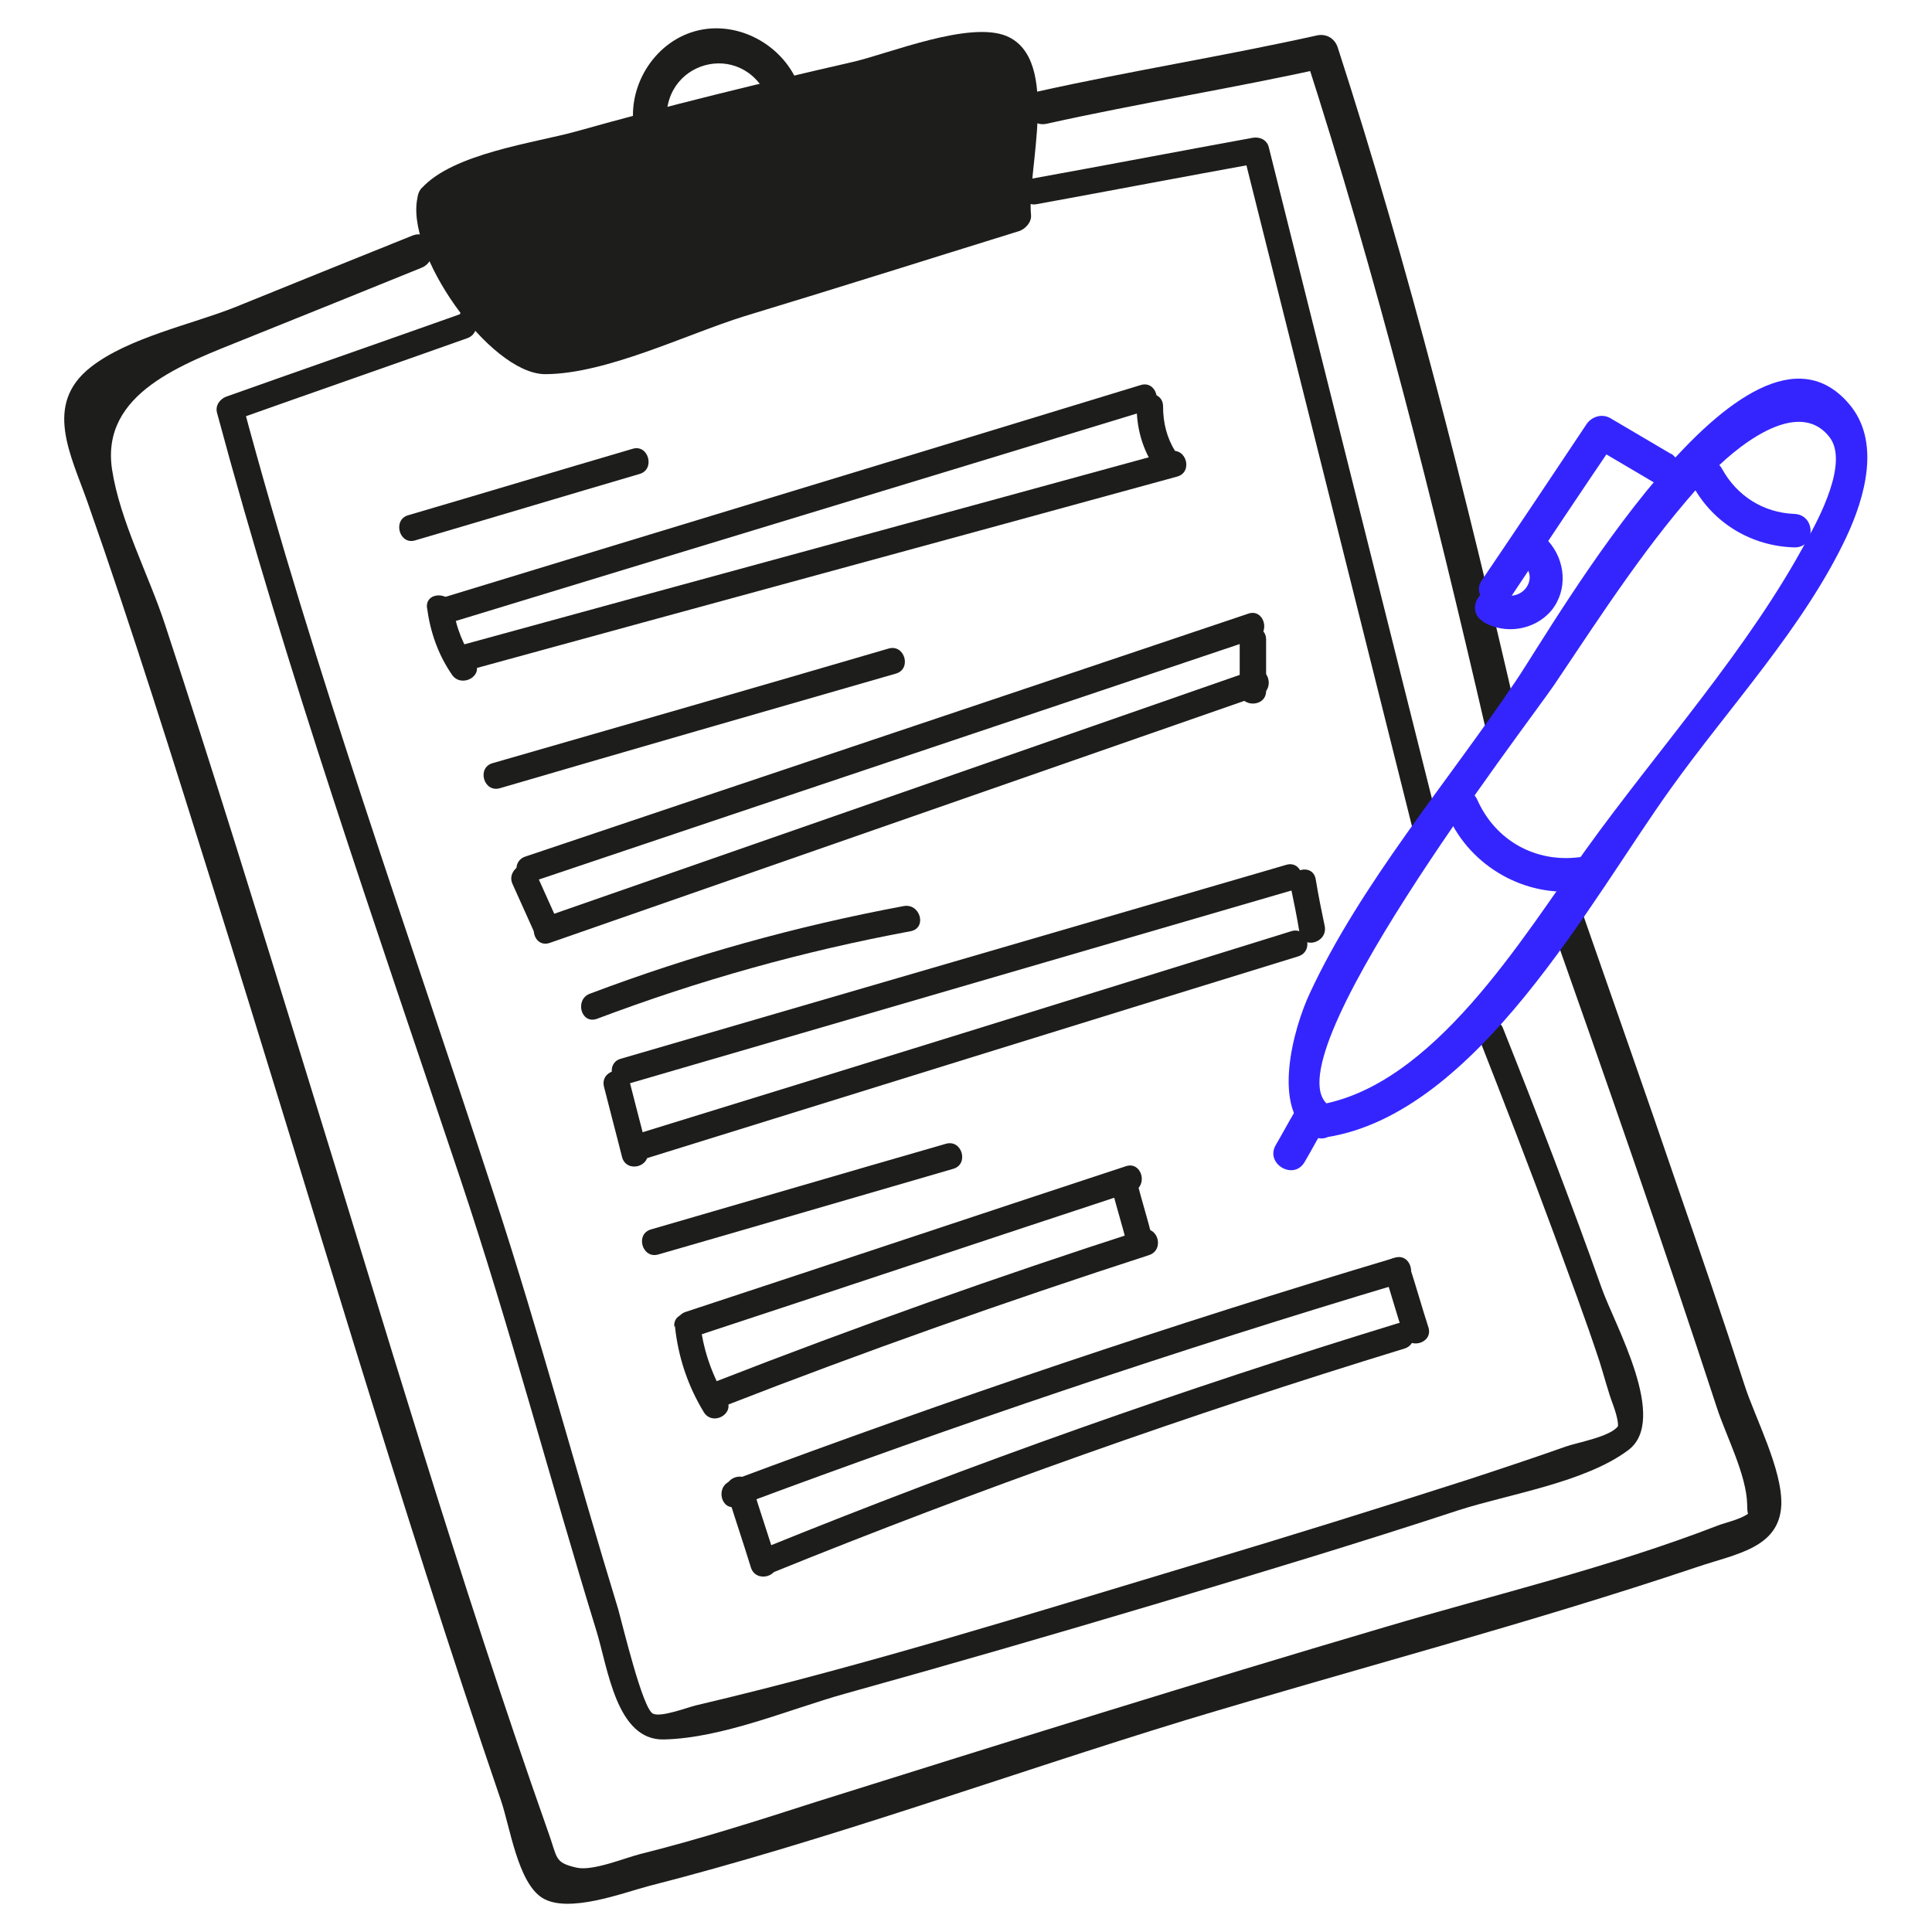
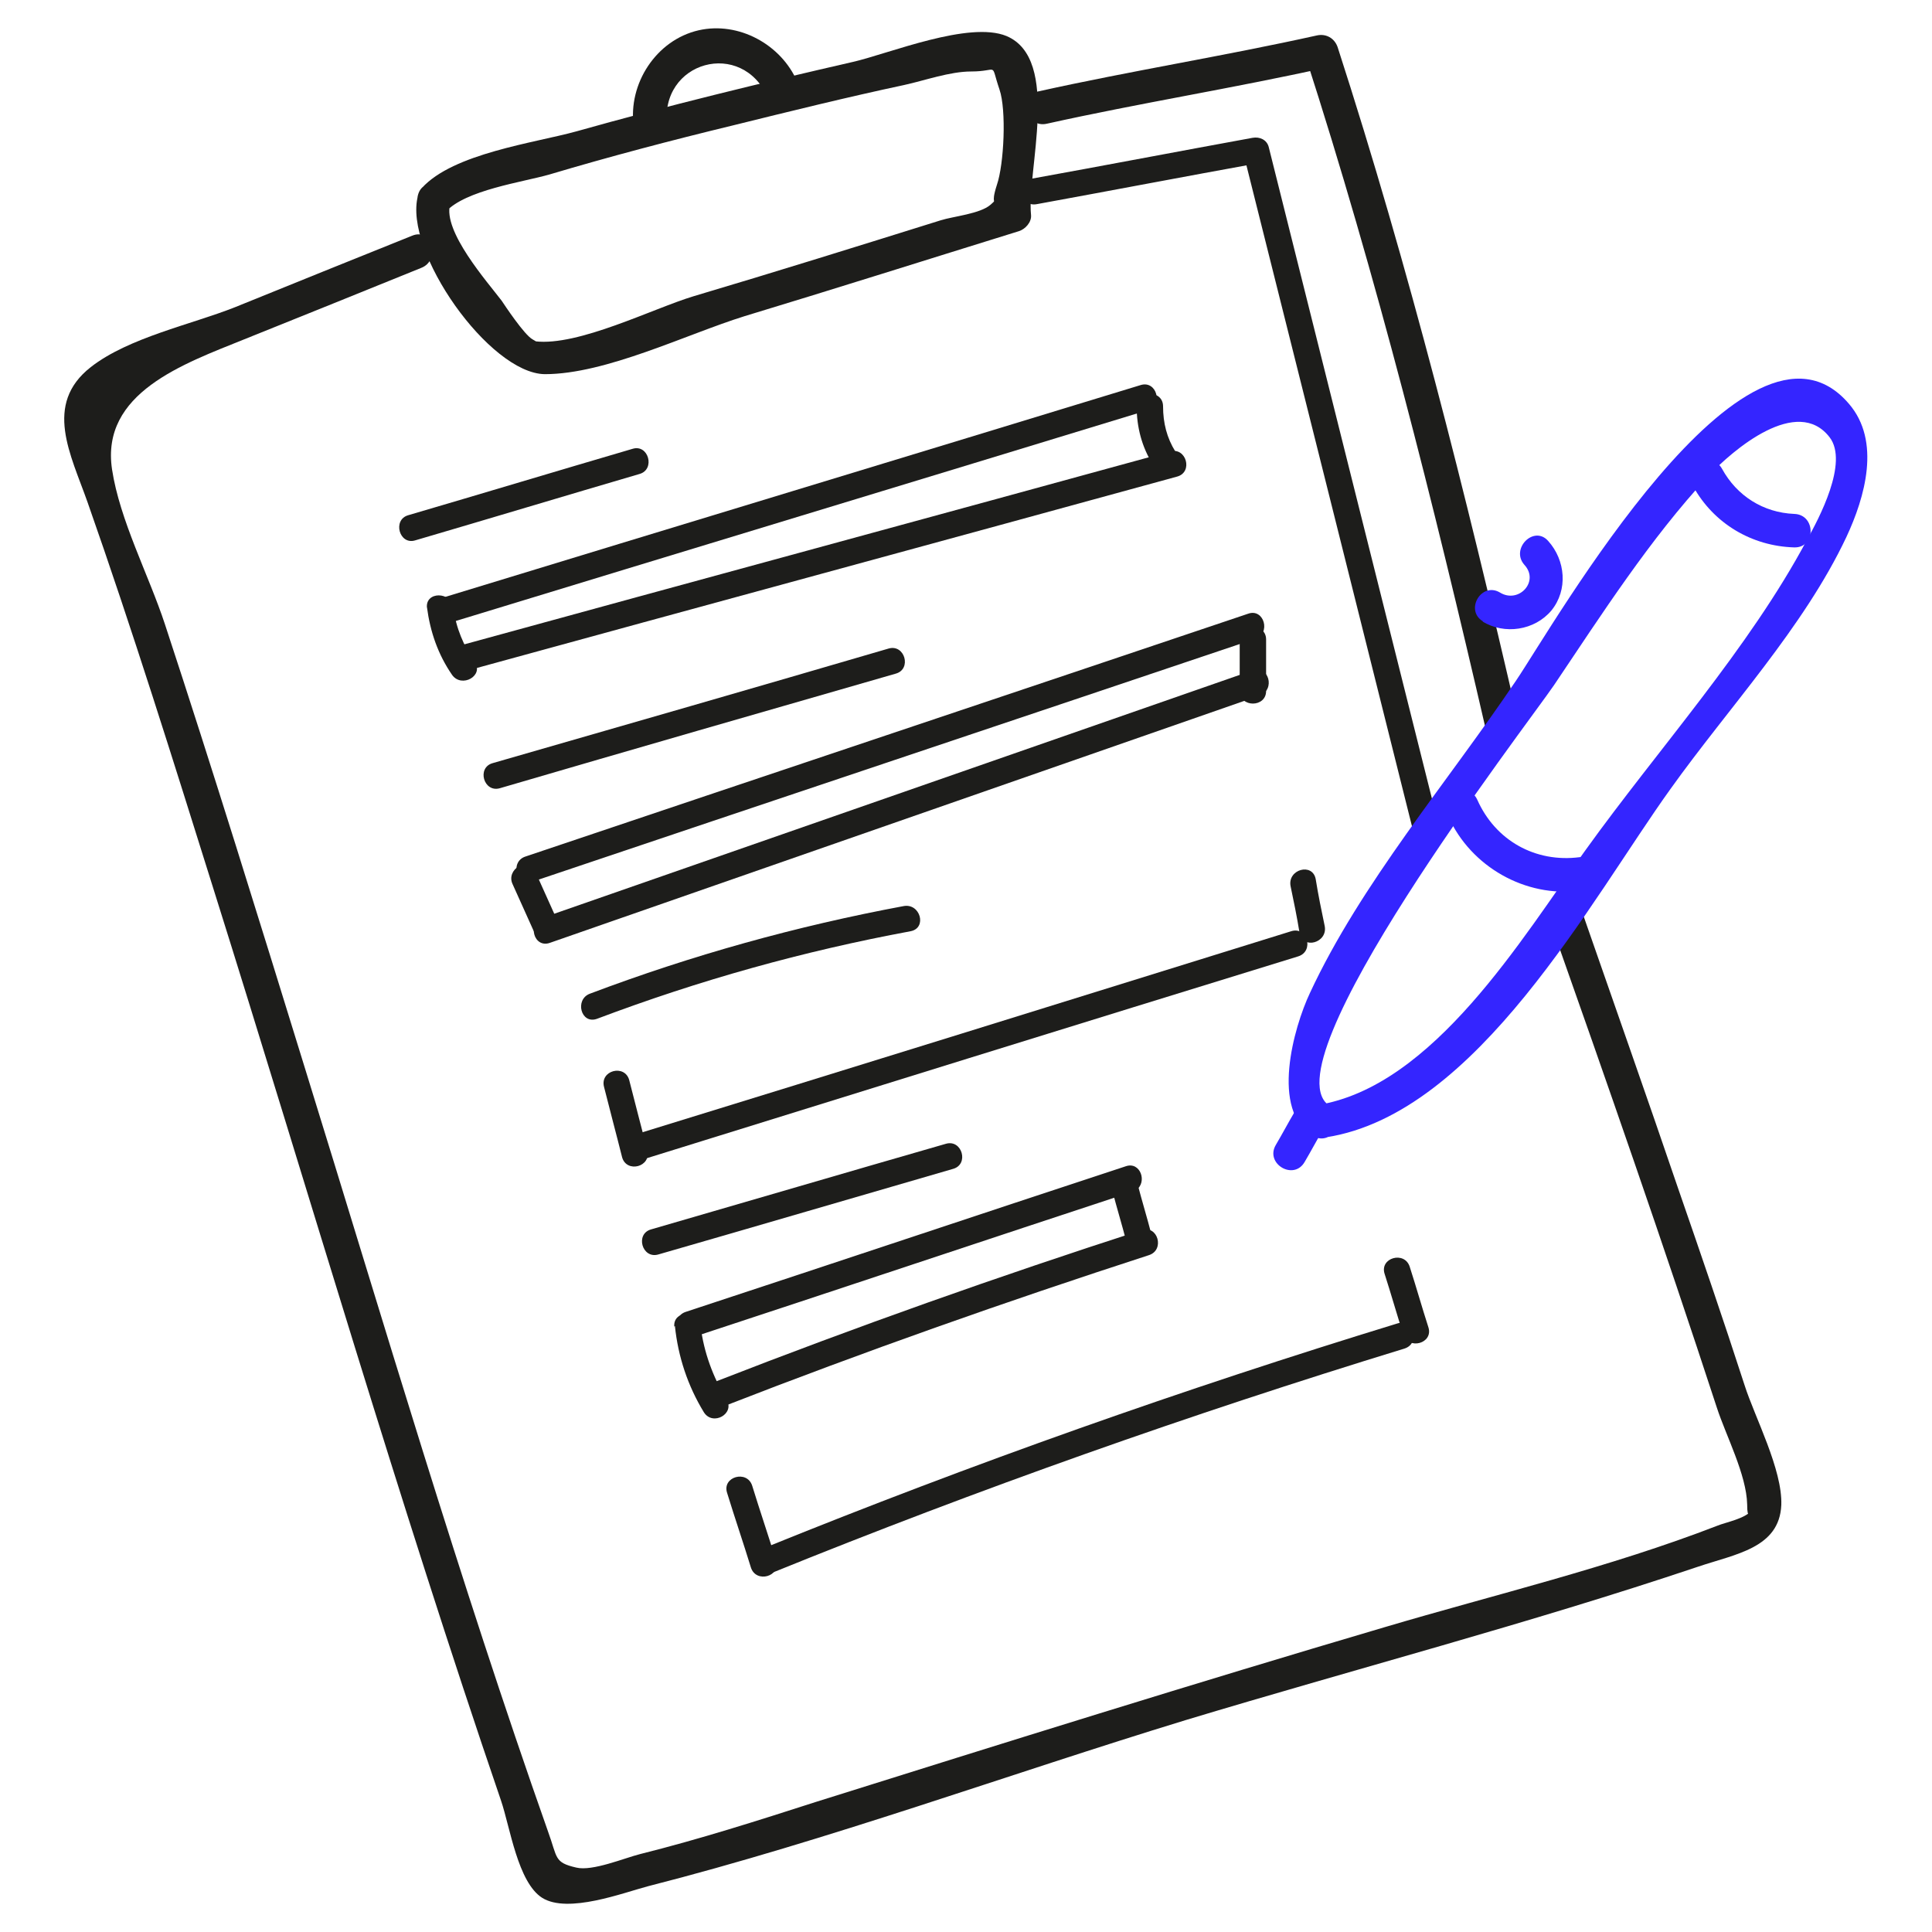
<svg xmlns="http://www.w3.org/2000/svg" id="Ensemble_A_d_icônes_compatibles_Android" viewBox="0 0 300 300">
  <defs>
    <style>.cls-1{fill:#3425ff;}.cls-2{fill:#1d1d1b;}</style>
  </defs>
  <path class="cls-2" d="m64,36.6c-9.2,3.7-18.4,7.4-27.5,11.1-6.8,2.7-16.5,4.7-22.4,9.3-7.4,5.8-3.1,13.6-.5,21,7,19.9,13.3,40.1,19.6,60.2,14.8,47.1,28.6,94.6,44.6,141.4,1.4,4.1,2.6,12.7,6.4,15.1,4,2.5,12.6-.8,16.4-1.8,28.2-7.2,55.7-17.3,83.5-25.8,26.5-8,53.3-15,79.5-23.8,5.9-2,12.7-2.9,13-9.6.2-5.5-4.1-13.6-5.7-18.6-3.3-10.2-6.8-20.4-10.3-30.5-4.9-14.4-10-28.8-15-43.2-1.1-3.1-6.2-1.8-5,1.4,8.9,25.2,17.7,50.4,26,75.8,1.4,4.3,4.6,10.4,4.7,15,0,2.6.5,1.1.7.9-.9,1.3-4.1,1.9-5.3,2.4-16.8,6.5-34.6,10.7-51.8,15.8-29.5,8.7-58.9,17.9-88.2,27.1-9,2.9-18.1,5.8-27.3,8.1-2.4.6-7.4,2.7-9.9,2.1-3.5-.8-2.9-1.5-4.4-5.6-13.8-39.1-25.5-79-37.8-118.7-7.1-23-14.2-46-21.7-68.8-2.5-7.6-7-16.1-8.2-24-1.8-11.9,11.1-16.4,20.5-20.2,9.2-3.7,18.4-7.4,27.5-11.1,3.1-1.2,1.7-6.3-1.4-5h0Z" />
  <path class="cls-2" d="m162.6,19.2c14.4-3.2,28.9-5.5,43.3-8.7-1.1-.6-2.1-1.2-3.2-1.8,11.1,34.4,19.9,69.4,28,104.5.8,3.3,5.8,1.9,5-1.4-8.1-35.2-16.9-70.2-28-104.5-.5-1.4-1.8-2.1-3.2-1.8-14.4,3.2-28.9,5.5-43.3,8.7-3.3.7-1.9,5.8,1.4,5h0Z" />
  <path class="cls-1" d="m201,172.7c-1,1.7-1.9,3.4-2.9,5.1-1.7,2.9,2.8,5.6,4.5,2.6,1-1.7,1.9-3.4,2.9-5.1,1.7-2.9-2.8-5.6-4.5-2.6h0Z" />
  <path class="cls-1" d="m224.9,126.8c3.5,7.8,12,12.6,20.4,11.5,3.3-.4,3.3-5.6,0-5.2-6.9.9-13.1-2.6-15.9-8.9-1.4-3.1-5.9-.4-4.5,2.6h0Z" />
  <path class="cls-1" d="m262.9,75.5c3.2,5.8,9.1,9.3,15.7,9.5,3.4.1,3.4-5.1,0-5.2-4.8-.2-8.9-2.8-11.2-7-1.6-2.9-6.2-.3-4.5,2.6h0Z" />
-   <path class="cls-1" d="m259.5,70.5c-3.2-1.9-6.3-3.7-9.5-5.6-1.3-.7-2.8-.2-3.6.9-5.4,8.1-10.8,16.2-16.3,24.3-1.9,2.8,2.6,5.4,4.5,2.6,5.4-8.1,10.8-16.2,16.3-24.3-1.2.3-2.4.6-3.6.9,3.2,1.9,6.3,3.7,9.5,5.6,2.9,1.7,5.5-2.8,2.6-4.5h0Z" />
  <g>
-     <path class="cls-2" d="m67.4,31.1c-2.7,4.4,13.6,24.1,14.7,24.7,1.2.7,48.1-13.9,75.4-22.4-.8-3.2,2.9-24.7-2.2-25.4s-85.3,18.7-88,23.1Z" />
    <path class="cls-2" d="m64.9,30.4c-2.3,8.6,11.1,27.6,19.7,27.7,9.5,0,22-6.2,31-9,14.2-4.3,28.4-8.8,42.6-13.2,1-.3,2-1.4,1.9-2.5-.7-6.8,4.7-24.2-3.8-27.8-5.8-2.4-18.2,2.7-23.8,4-14.4,3.3-28.8,6.8-43,10.8-6.5,1.8-19.1,3.4-24,8.8-2.2,2.5,1.4,6.2,3.7,3.7,3.1-3.4,11.9-4.6,16.1-5.8,9.4-2.8,18.9-5.3,28.4-7.6,8.9-2.2,17.8-4.4,26.7-6.3,3.2-.7,7.1-2.1,10.4-2.1,4.4,0,2.9-1.6,4.4,2.8,1.1,3.2.7,11.6-.4,14.8-1.1,3.4.2,2-1,3.1-1.6,1.4-5.8,1.8-7.7,2.4-12.8,4-25.6,8-38.4,11.8-6.3,1.9-17.9,7.8-24.6,7-3.1-.4,2.8,1.5-.4-.3-1.3-.7-4.4-5.4-4.8-6-2.2-2.9-9.2-10.8-8-15,.9-3.2-4.2-4.6-5-1.4Z" />
  </g>
-   <path class="cls-2" d="m71.4,48.8c-12.1,4.3-24.2,8.5-36.3,12.8-1,.4-1.7,1.4-1.4,2.5,10.8,40.2,24.5,79.3,37.7,118.7,7.8,23.3,14,47,21.2,70.4,1.8,5.8,3.1,17.1,10.5,16.9,9.1-.2,19.5-4.7,28.1-7.1,16.2-4.5,32.4-9.2,48.5-14,15.7-4.7,31.3-9.4,46.8-14.5,7.8-2.5,19.6-4.3,26.3-9.3,6.4-4.7-2.1-19.5-4.1-25.2-4.8-13.5-10-27-15.3-40.3-.9-2.4-4.9-1.4-3.9,1.1,4,10.2,8,20.5,11.8,30.8,2.4,6.6,4.9,13.2,7.1,19.9.7,2.2,1.3,4.6,2.1,6.7.8,2.2.8,3.3.7,3.3-1.2,1.6-6.3,2.5-8,3.1-5.1,1.8-10.2,3.5-15.4,5.2-13.7,4.4-27.5,8.7-41.2,12.8-26,7.8-52.1,16-78.5,22.2-1.3.3-5.4,1.9-6.7,1.3-1.6-.7-4.7-13.7-5.4-16.2-6.5-21.2-12.2-42.7-19.1-63.8-13.4-41.1-28-81.5-39.2-123.3-.5.8-.9,1.7-1.4,2.5,12.1-4.3,24.2-8.5,36.3-12.8,2.4-.9,1.4-4.8-1.1-3.9h0Z" />
  <path class="cls-2" d="m161,31.7c11.5-2.1,23-4.3,34.6-6.4-.8-.5-1.7-.9-2.5-1.4,8.8,35.1,17.6,70.2,26.4,105.4.6,2.5,4.6,1.5,3.9-1.1-8.8-35.1-17.6-70.2-26.4-105.4-.3-1.1-1.4-1.6-2.5-1.4-11.5,2.1-23,4.3-34.6,6.4-2.6.5-1.5,4.4,1.1,3.9h0Z" />
  <path class="cls-2" d="m64.5,83.9c11.6-3.4,23.2-6.9,34.8-10.3,2.5-.7,1.4-4.7-1.1-3.9-11.6,3.4-23.2,6.9-34.8,10.3-2.5.7-1.4,4.7,1.1,3.9h0Z" />
  <path class="cls-2" d="m70.2,96.6c36-11,72-21.9,108-32.9,2.5-.8,1.4-4.7-1.1-3.9-36,11-72,21.9-108,32.9-2.5.8-1.4,4.7,1.1,3.9h0Z" />
  <path class="cls-2" d="m66.3,94.3c.5,3.8,1.7,7.3,3.9,10.5,1.5,2.1,5,.1,3.5-2-1.7-2.5-2.9-5.3-3.3-8.4-.3-2.6-4.4-2.6-4.1,0h0Z" />
  <path class="cls-2" d="m72.3,104.2c36.8-10.1,73.7-20.1,110.5-30.2,2.5-.7,1.4-4.6-1.1-3.9-36.8,10.1-73.7,20.1-110.5,30.2-2.5.7-1.4,4.6,1.1,3.9h0Z" />
  <path class="cls-2" d="m176.5,63.1c0,3.2.8,6.3,2.5,9,1.4,2.2,4.9.2,3.5-2-1.3-2.1-1.9-4.4-1.9-7,0-2.6-4-2.6-4.1,0h0Z" />
  <path class="cls-2" d="m77.6,122.4c20.5-6,41-11.9,61.5-17.8,2.5-.7,1.4-4.6-1.1-3.9-20.5,6-41,11.9-61.5,17.8-2.5.7-1.4,4.6,1.1,3.9h0Z" />
  <path class="cls-2" d="m82.7,136.9c37.4-12.6,74.8-25.1,112.2-37.7,2.5-.8,1.4-4.8-1.1-3.9-37.4,12.6-74.8,25.1-112.2,37.7-2.5.8-1.4,4.8,1.1,3.9h0Z" />
  <path class="cls-2" d="m79.6,137.3c1.2,2.7,2.4,5.3,3.6,8,1.1,2.4,4.6.3,3.5-2-1.2-2.7-2.4-5.3-3.6-8-1.1-2.4-4.6-.3-3.5,2h0Z" />
  <path class="cls-2" d="m85.4,146.4c36.7-12.8,73.5-25.6,110.2-38.4,2.5-.9,1.4-4.8-1.1-3.9-36.7,12.8-73.5,25.6-110.2,38.4-2.5.9-1.4,4.8,1.1,3.9h0Z" />
  <path class="cls-2" d="m192.5,99.3v8c0,2.6,4.1,2.6,4.1,0v-8c0-2.6-4.1-2.6-4.1,0h0Z" />
  <path class="cls-2" d="m92.7,158.2c15.9-6,32-10.5,48.7-13.6,2.6-.5,1.5-4.4-1.1-3.9-16.6,3.1-32.8,7.6-48.7,13.6-2.4.9-1.4,4.8,1.1,3.9h0Z" />
-   <path class="cls-2" d="m97.5,168.3c34.4-10,68.9-20.1,103.3-30.1,2.5-.7,1.4-4.7-1.1-3.9-34.4,10-68.9,20.1-103.3,30.1-2.5.7-1.4,4.7,1.1,3.9h0Z" />
+   <path class="cls-2" d="m97.5,168.3h0Z" />
  <path class="cls-2" d="m93.8,168.8c.9,3.6,1.9,7.3,2.8,10.9.7,2.5,4.6,1.5,3.9-1.1-.9-3.6-1.9-7.3-2.8-10.9-.7-2.5-4.6-1.5-3.9,1.1h0Z" />
  <path class="cls-2" d="m99.3,180.2c34.1-10.6,68.2-21.2,102.3-31.7,2.5-.8,1.4-4.7-1.1-3.9-34.1,10.6-68.2,21.2-102.3,31.7-2.5.8-1.4,4.7,1.1,3.9h0Z" />
  <path class="cls-2" d="m200.4,137.6c.5,2.4,1,4.8,1.4,7.3.5,2.6,4.4,1.5,3.9-1.1-.5-2.4-1-4.8-1.4-7.3-.5-2.6-4.4-1.5-3.9,1.1h0Z" />
  <path class="cls-2" d="m102.2,194.8c15.3-4.4,30.6-8.9,45.8-13.3,2.5-.7,1.4-4.6-1.1-3.9-15.3,4.4-30.6,8.9-45.8,13.3-2.5.7-1.4,4.6,1.1,3.9h0Z" />
  <path class="cls-2" d="m107.7,207.6c22.8-7.5,45.5-15.1,68.3-22.6-.5-1.2-1-2.5-1.6-3.7-.5.3-1,.6-1.5,1-2.2,1.4-.1,4.9,2,3.5.5-.3,1-.6,1.5-1,1.8-1.2.7-4.5-1.6-3.7-22.8,7.5-45.5,15.1-68.3,22.6-2.5.8-1.4,4.7,1.1,3.9h0Z" />
  <path class="cls-2" d="m104.8,205.9c.5,4.8,2,9.3,4.5,13.4,1.4,2.2,4.9.2,3.5-2-2.1-3.5-3.5-7.3-4-11.3-.3-2.6-4.3-2.6-4.1,0h0Z" />
  <path class="cls-2" d="m112.3,218.4c21.8-8.5,43.9-16.3,66.1-23.5,2.5-.8,1.4-4.7-1.1-3.9-22.3,7.2-44.3,15-66.1,23.5-2.4.9-1.4,4.9,1.1,3.9h0Z" />
  <path class="cls-2" d="m172.7,184.8c.7,2.7,1.5,5.3,2.2,8,.7,2.5,4.6,1.4,3.9-1.1-.7-2.7-1.5-5.3-2.2-8-.7-2.5-4.6-1.4-3.9,1.1h0Z" />
-   <path class="cls-2" d="m114.5,233.9c34-12.7,68.4-24.3,103.2-34.7,2.5-.7,1.4-4.7-1.1-3.9-34.8,10.4-69.2,22-103.2,34.7-2.4.9-1.4,4.8,1.1,3.9h0Z" />
  <path class="cls-2" d="m112.9,231.8c1.2,3.9,2.5,7.7,3.7,11.6.8,2.5,4.7,1.4,3.9-1.1-1.2-3.9-2.5-7.7-3.7-11.6-.8-2.5-4.7-1.4-3.9,1.1h0Z" />
  <path class="cls-2" d="m119.7,244.3c32.3-13.1,65.1-24.7,98.4-34.9,2.5-.8,1.4-4.7-1.1-3.9-33.3,10.2-66.1,21.8-98.4,34.9-2.4,1-1.3,4.9,1.1,3.9h0Z" />
  <path class="cls-2" d="m215,197.8c1,3.1,1.9,6.3,2.9,9.4.8,2.5,4.7,1.4,3.9-1.1-1-3.1-1.9-6.3-2.9-9.4-.8-2.5-4.7-1.4-3.9,1.1h0Z" />
  <path class="cls-2" d="m103.6,19.6c-1.3-10.1,11.7-13.7,15.7-4.3,1.3,3.1,5.8.4,4.5-2.6-2.5-5.8-9.1-9.4-15.3-8-6.6,1.5-11,8.3-10.1,14.9.4,3.3,5.6,3.3,5.2,0h0Z" />
  <path class="cls-1" d="m230.2,96.5c3.4,2.1,8.1,1.4,10.7-1.7,2.6-3.2,2.2-7.8-.5-10.8-2.2-2.5-5.9,1.2-3.7,3.7,2.4,2.6-.9,6.1-3.8,4.3-2.9-1.7-5.5,2.8-2.6,4.5h0Z" />
  <path class="cls-1" d="m206.6,171.8c-10.5-6,30.4-59.1,34.7-65.4,7.4-11,14.9-22.7,23.9-32.4,4-4.3,13.9-12.6,18.9-6.1,3,3.9-1.7,12.7-3.5,15.9-9,16.9-23.2,32.6-34.4,48.2-9.7,13.4-23.6,36.8-41.7,39.6-3.3.5-1.9,5.5,1.4,5,23.5-3.6,41.2-37,53.5-54.1,9-12.6,20.7-25.1,27.3-39.1,2.9-6.2,5.4-14.9.4-20.7-15.8-18.5-45.8,34.3-51.7,43-10.5,15.6-24.1,31.5-32,48.5-2.5,5.3-6.2,18.3.5,22.2,2.9,1.7,5.6-2.8,2.6-4.5Z" />
</svg>